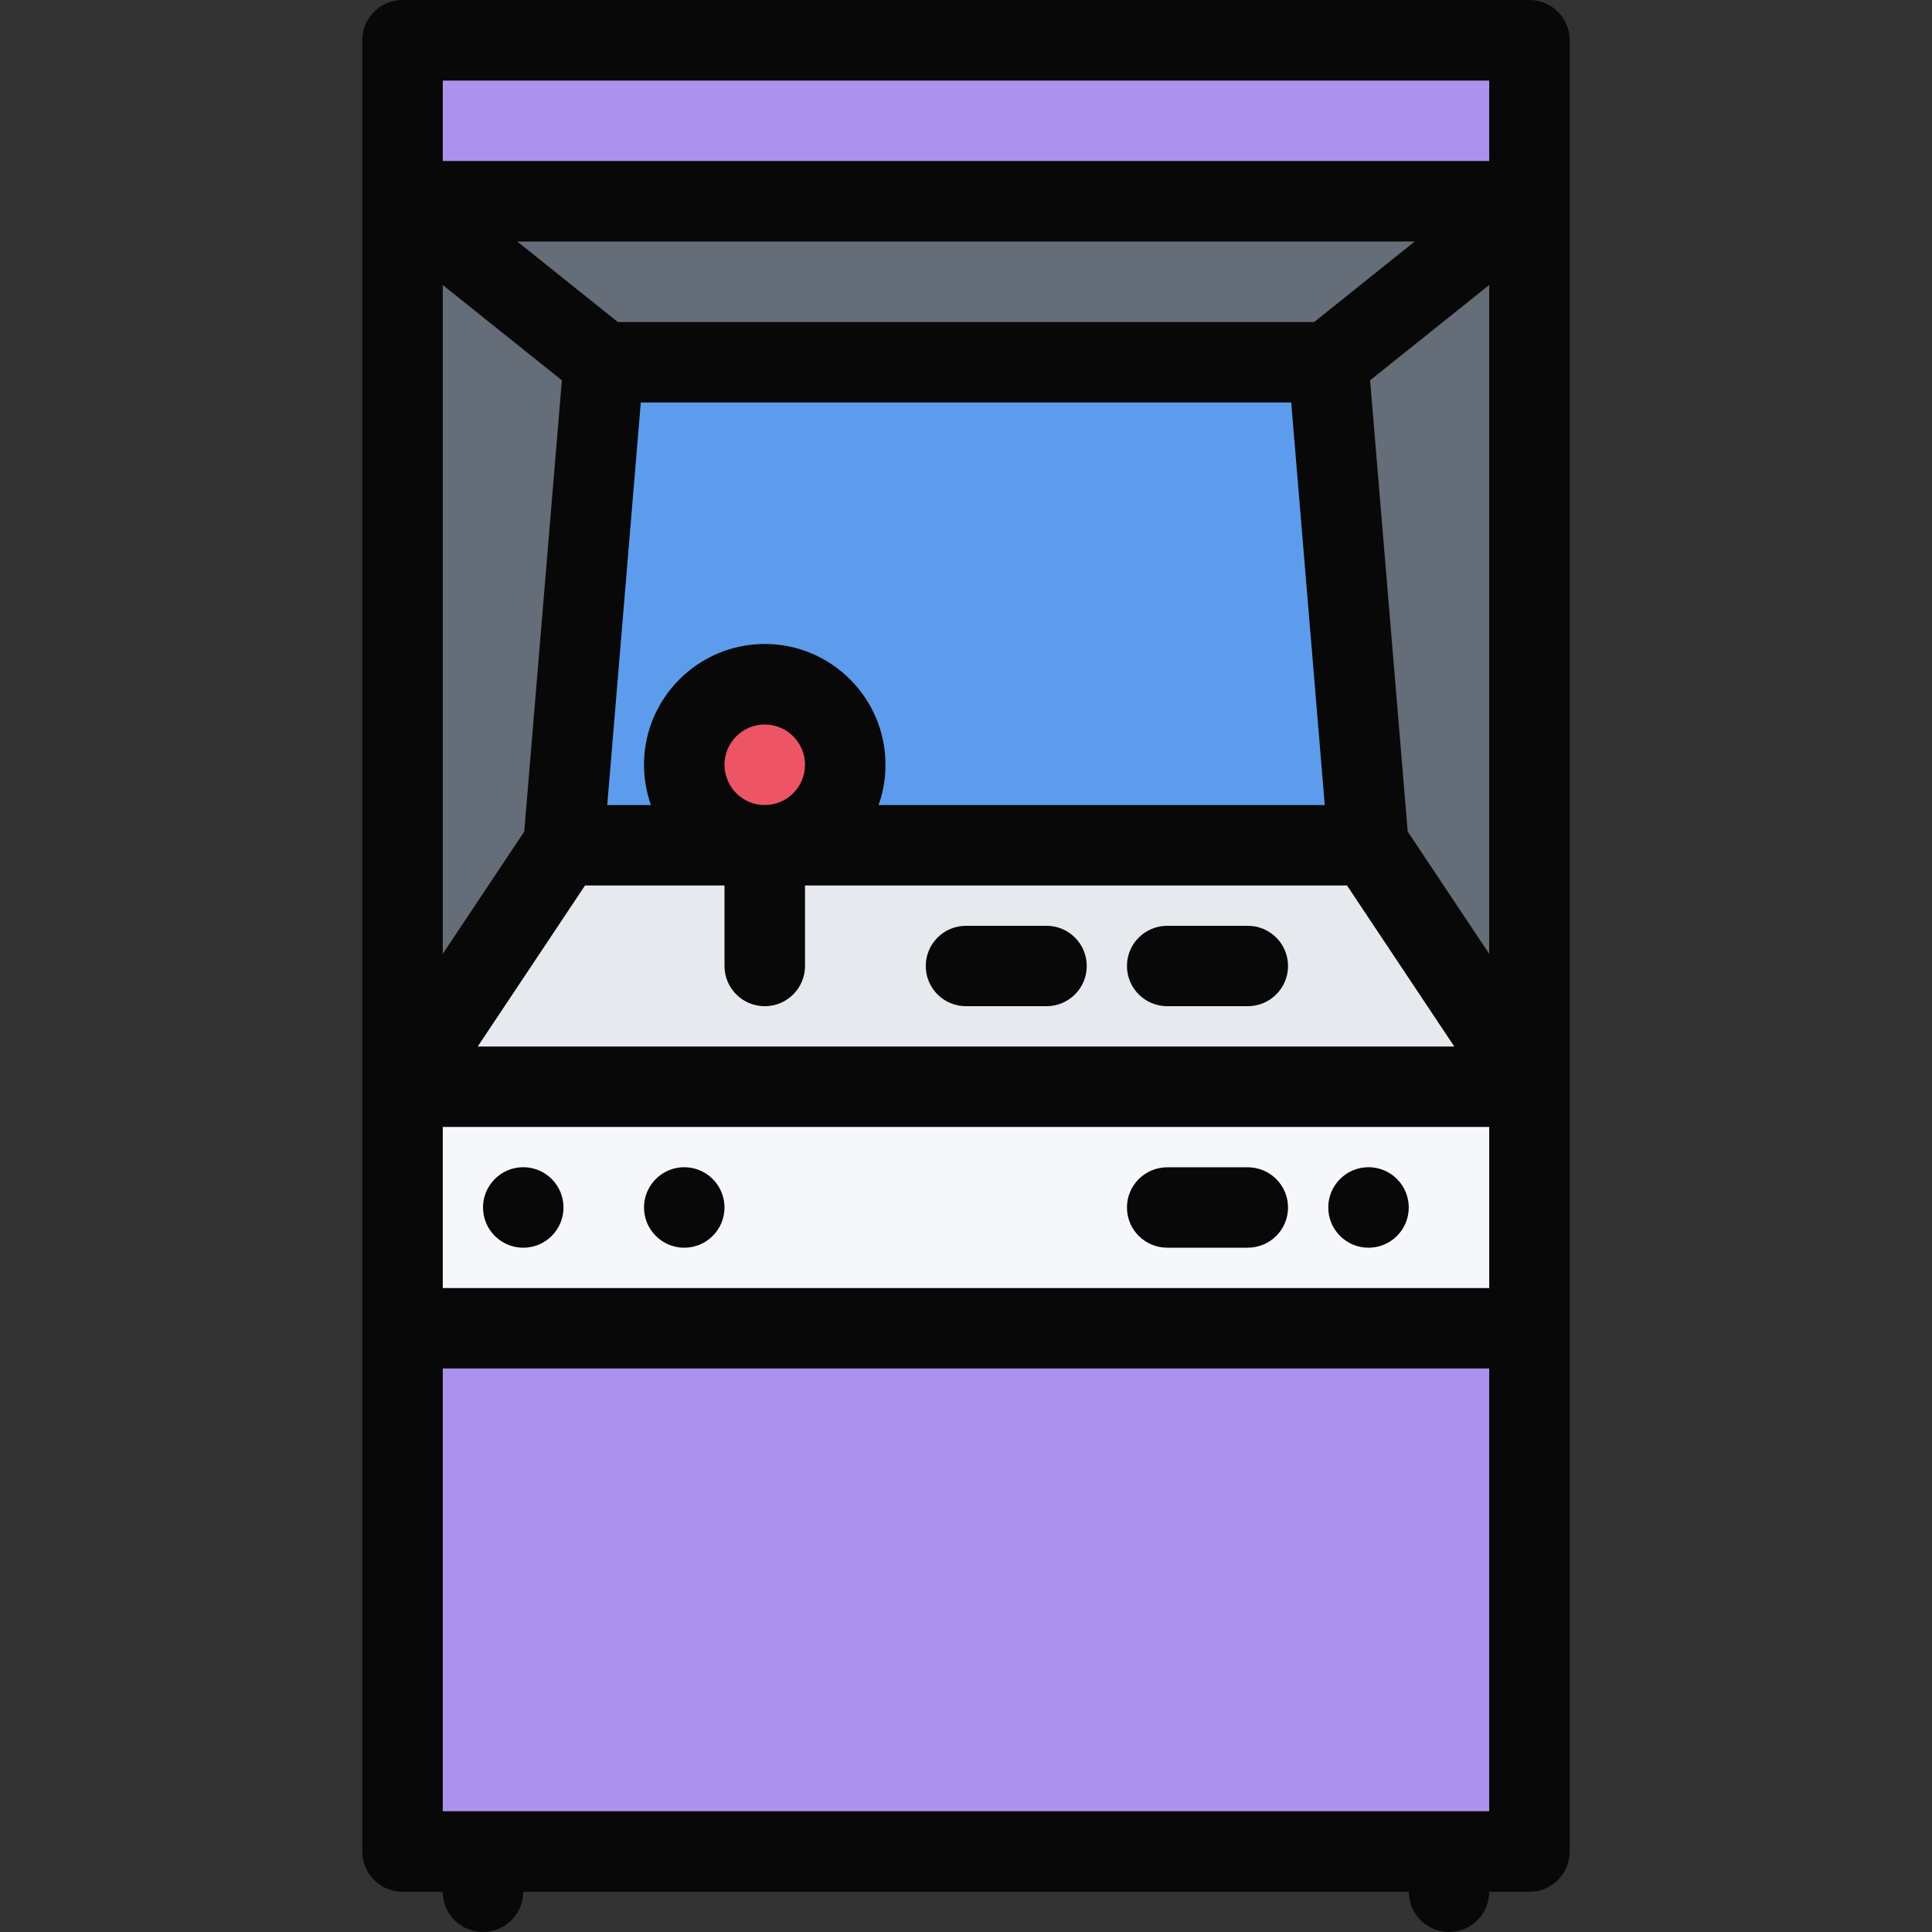
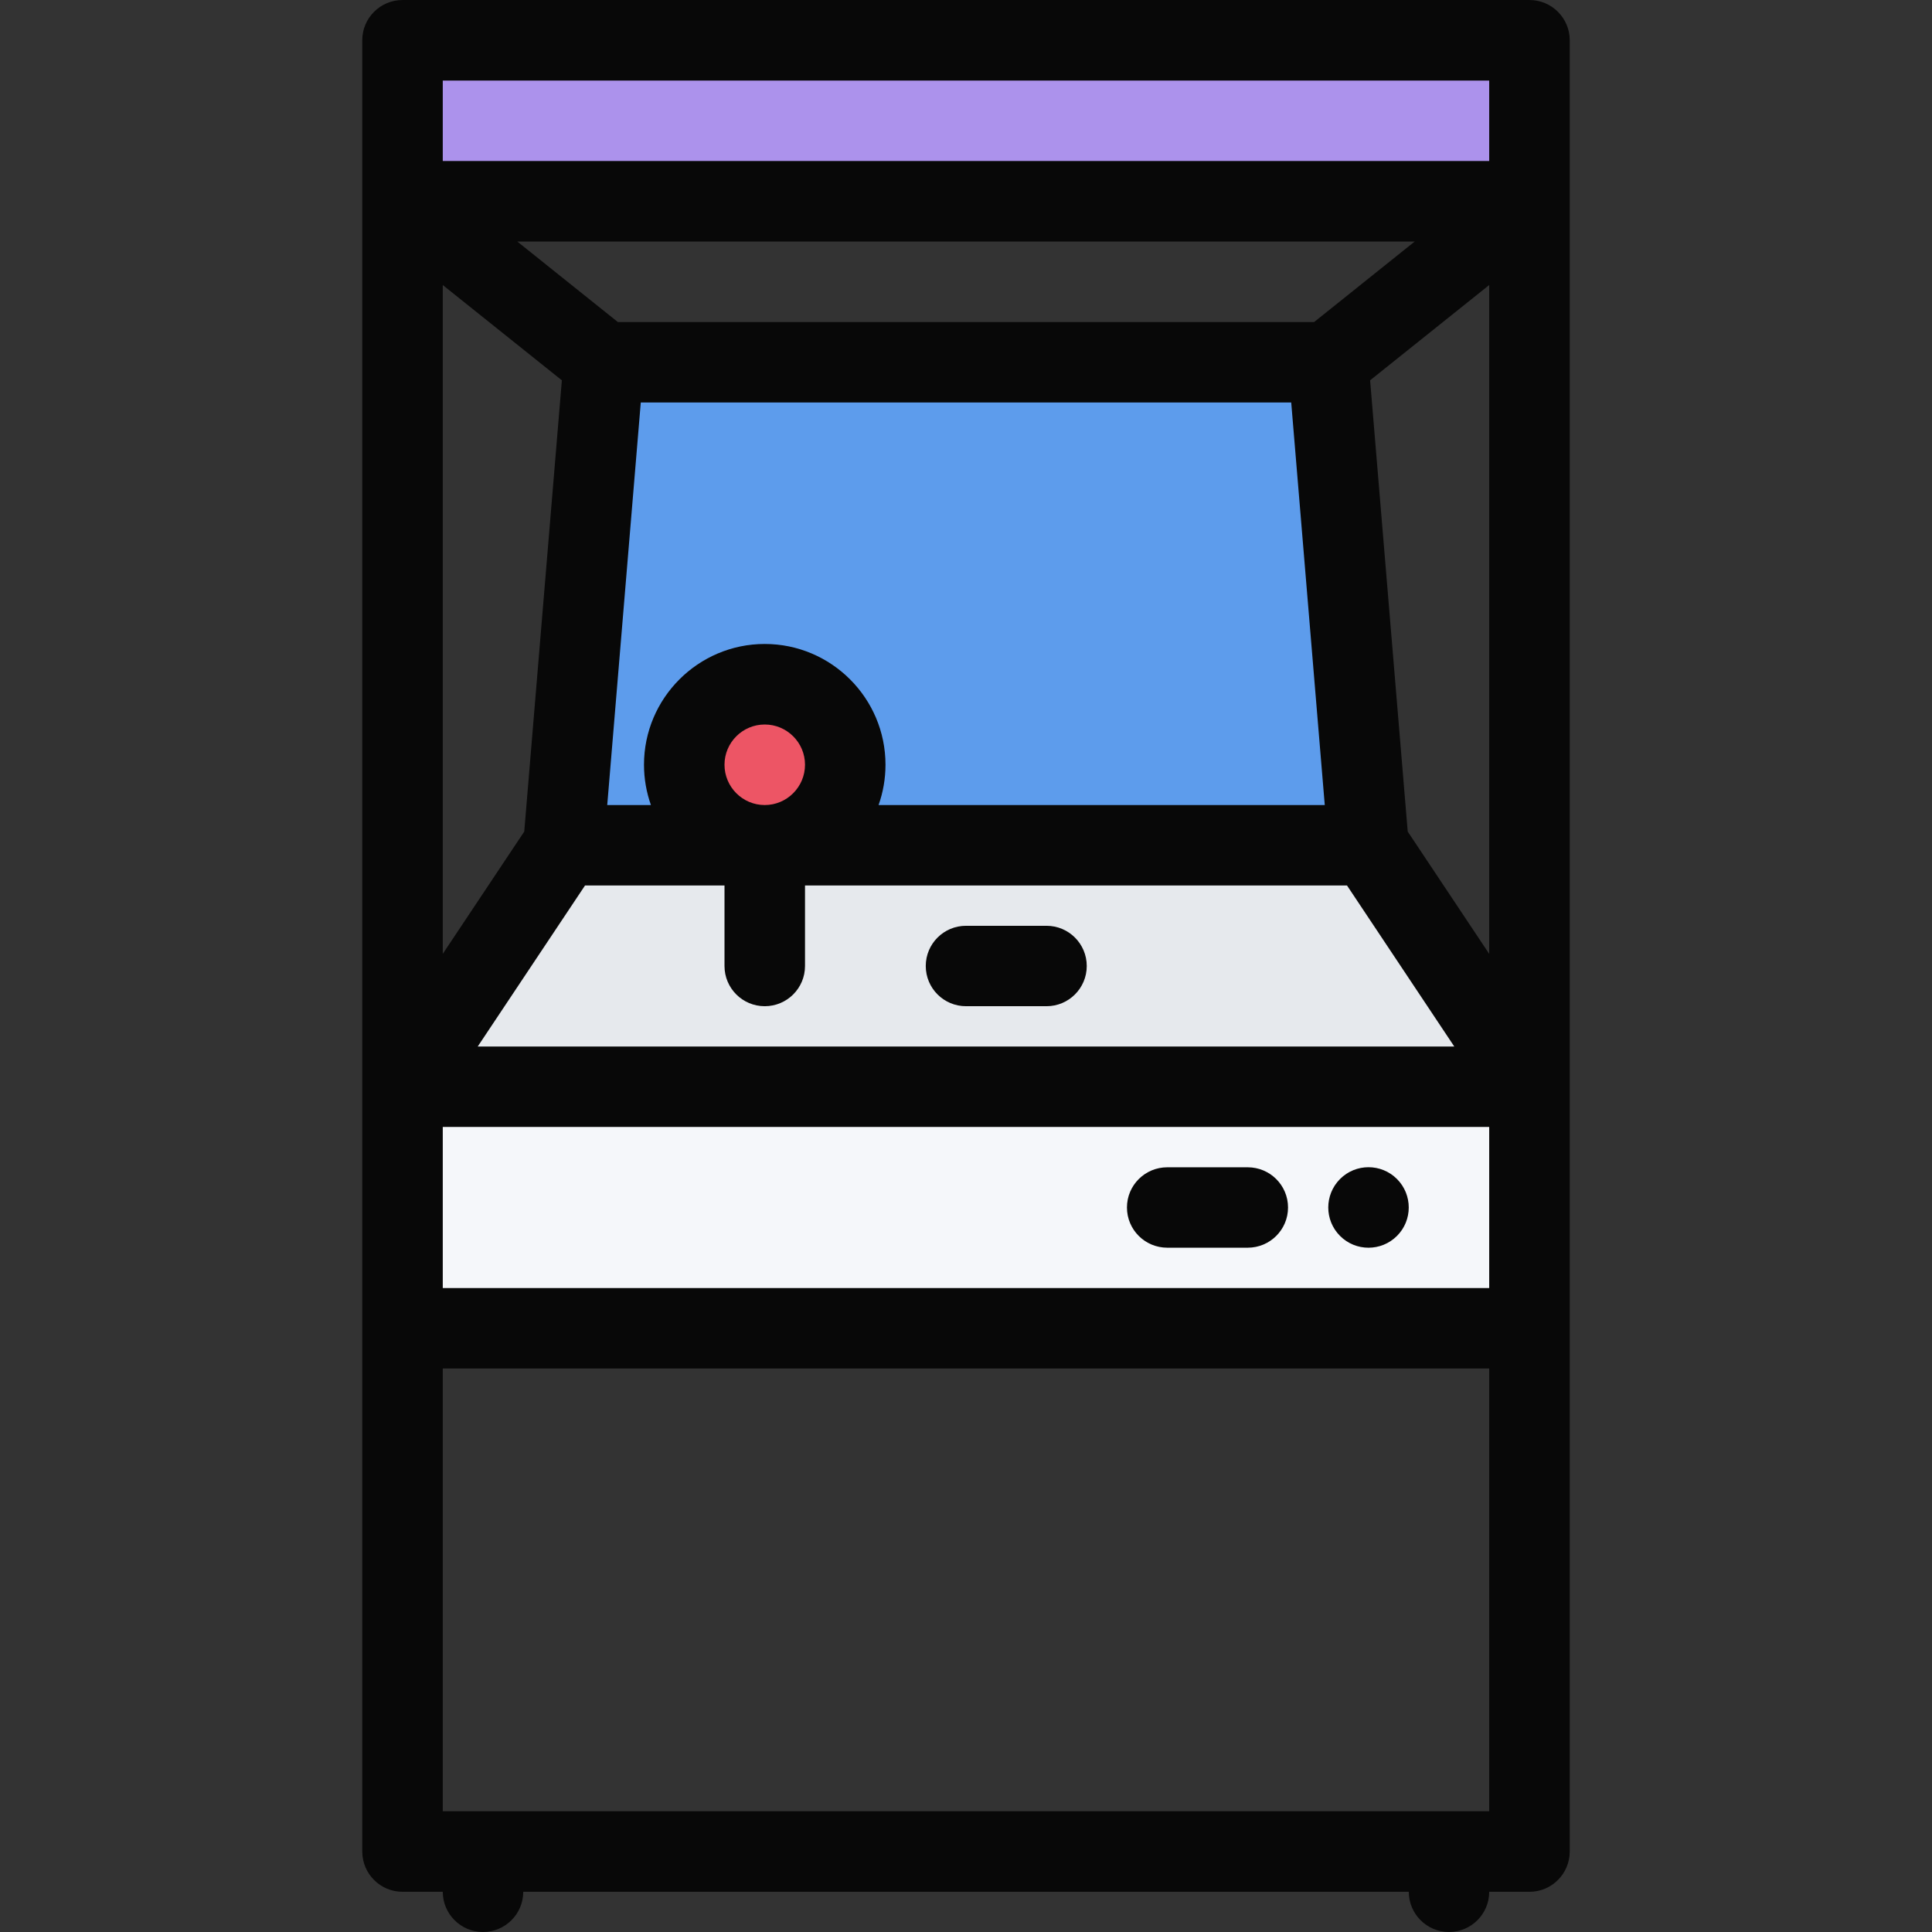
<svg xmlns="http://www.w3.org/2000/svg" id="Layer_1" enable-background="new 0 0 512 512" height="512" viewBox="0 0 512 512" width="512">
  <rect x="0" y="0" width="512" height="512" fill="#333333" stroke="none" />
  <g id="video_game_machine_1_">
-     <path d="m107.502 58.675 3.836 219.341 38-53.344 206.004-4.656 53.311 58v-219.341z" fill="#656d78" />
    <path d="m107.502 10.004h294.995v42.999h-294.995z" fill="#ac92ec" />
-     <path d="m103.003 356.998h300.994v130.998h-300.994z" fill="#ac92ec" />
    <path d="m103.003 293.999h300.994v55.499h-300.994z" fill="#f5f7fa" />
    <path d="m356.498 223.5-207.16 1.172-35.336 62.828 284.495-4.5z" fill="#e6e9ed" />
    <path d="m351.998 94.503-187.997 4-14.663 120.497 213.316 4.5z" fill="#5d9cec" />
    <path d="m220.5 203.579c0 10.828-8.766 19.593-19.585 19.593-10.812 0-19.578-8.766-19.578-19.593 0-10.812 8.765-19.578 19.578-19.578 10.82 0 19.585 8.766 19.585 19.578z" fill="#ed5565" />
    <g fill="#080808">
      <path d="m370.217 312.452c-4.172-4.172-10.938-4.172-15.094 0s-4.156 10.921 0 15.077c4.156 4.172 10.922 4.172 15.094 0 4.156-4.156 4.156-10.905 0-15.077z" />
-       <path d="m131.127 312.452c-4.164 4.172-4.164 10.921 0 15.077 4.164 4.172 10.921 4.172 15.085 0 4.164-4.156 4.164-10.905 0-15.077s-10.921-4.172-15.085 0z" />
-       <path d="m173.791 312.452c-4.164 4.172-4.164 10.921 0 15.077 4.164 4.172 10.922 4.172 15.085 0 4.164-4.156 4.164-10.905 0-15.077s-10.921-4.172-15.085 0z" />
      <path d="m415.997 288.031v-277.37c0-5.875-4.781-10.656-10.656-10.656h-298.674c-5.89 0-10.664 4.781-10.664 10.656v277.371.031 202.59c0 5.906 4.773 10.688 10.664 10.688h10.672c0 5.874 4.773 10.655 10.664 10.655 5.89 0 10.664-4.781 10.664-10.655h234.676c0 5.874 4.766 10.655 10.656 10.655s10.656-4.781 10.656-10.655h10.687c5.875 0 10.656-4.781 10.656-10.688v-202.59c-.001-.001-.001-.016-.001-.032zm-298.659-212.496 31.562 25.25-9.969 119.591-21.593 32.406zm224.848 31.124 8.891 106.686h-118.248c1.188-3.343 1.836-6.937 1.836-10.687 0-17.625-14.352-32-32-32-17.641 0-32 14.375-32 32 0 3.75.656 7.344 1.836 10.687h-11.578l8.891-106.686zm-150.185 95.998c0-5.875 4.781-10.656 10.664-10.656s10.671 4.781 10.671 10.656c0 5.891-4.789 10.687-10.671 10.687s-10.664-4.796-10.664-10.687zm-36.96 32h36.96v21.343c0 5.891 4.773 10.656 10.664 10.656s10.671-4.766 10.671-10.656v-21.343h143.63l28.438 42.687h-258.808zm218.02-14.282-9.969-119.591 31.562-25.25v177.247zm-24.813-135.028h-184.504l-26.664-21.344h237.84zm-230.91 213.308h277.316v42.687h-277.316zm277.316-277.307v21.312h-277.316v-21.312zm-277.316 458.648v-117.342h277.316v117.342z" />
      <path d="m277.344 245.344h-21.344c-5.891 0-10.664 4.766-10.664 10.656s4.773 10.656 10.664 10.656h21.344c5.875 0 10.656-4.766 10.656-10.656s-4.781-10.656-10.656-10.656z" />
-       <path d="m330.654 245.344h-21.312c-5.906 0-10.688 4.766-10.688 10.656s4.781 10.656 10.688 10.656h21.312c5.906 0 10.688-4.766 10.688-10.656s-4.781-10.656-10.688-10.656z" />
      <path d="m330.654 309.343h-21.312c-5.906 0-10.688 4.766-10.688 10.655 0 5.891 4.781 10.656 10.688 10.656h21.312c5.906 0 10.688-4.766 10.688-10.656s-4.781-10.655-10.688-10.655z" />
    </g>
  </g>
</svg>